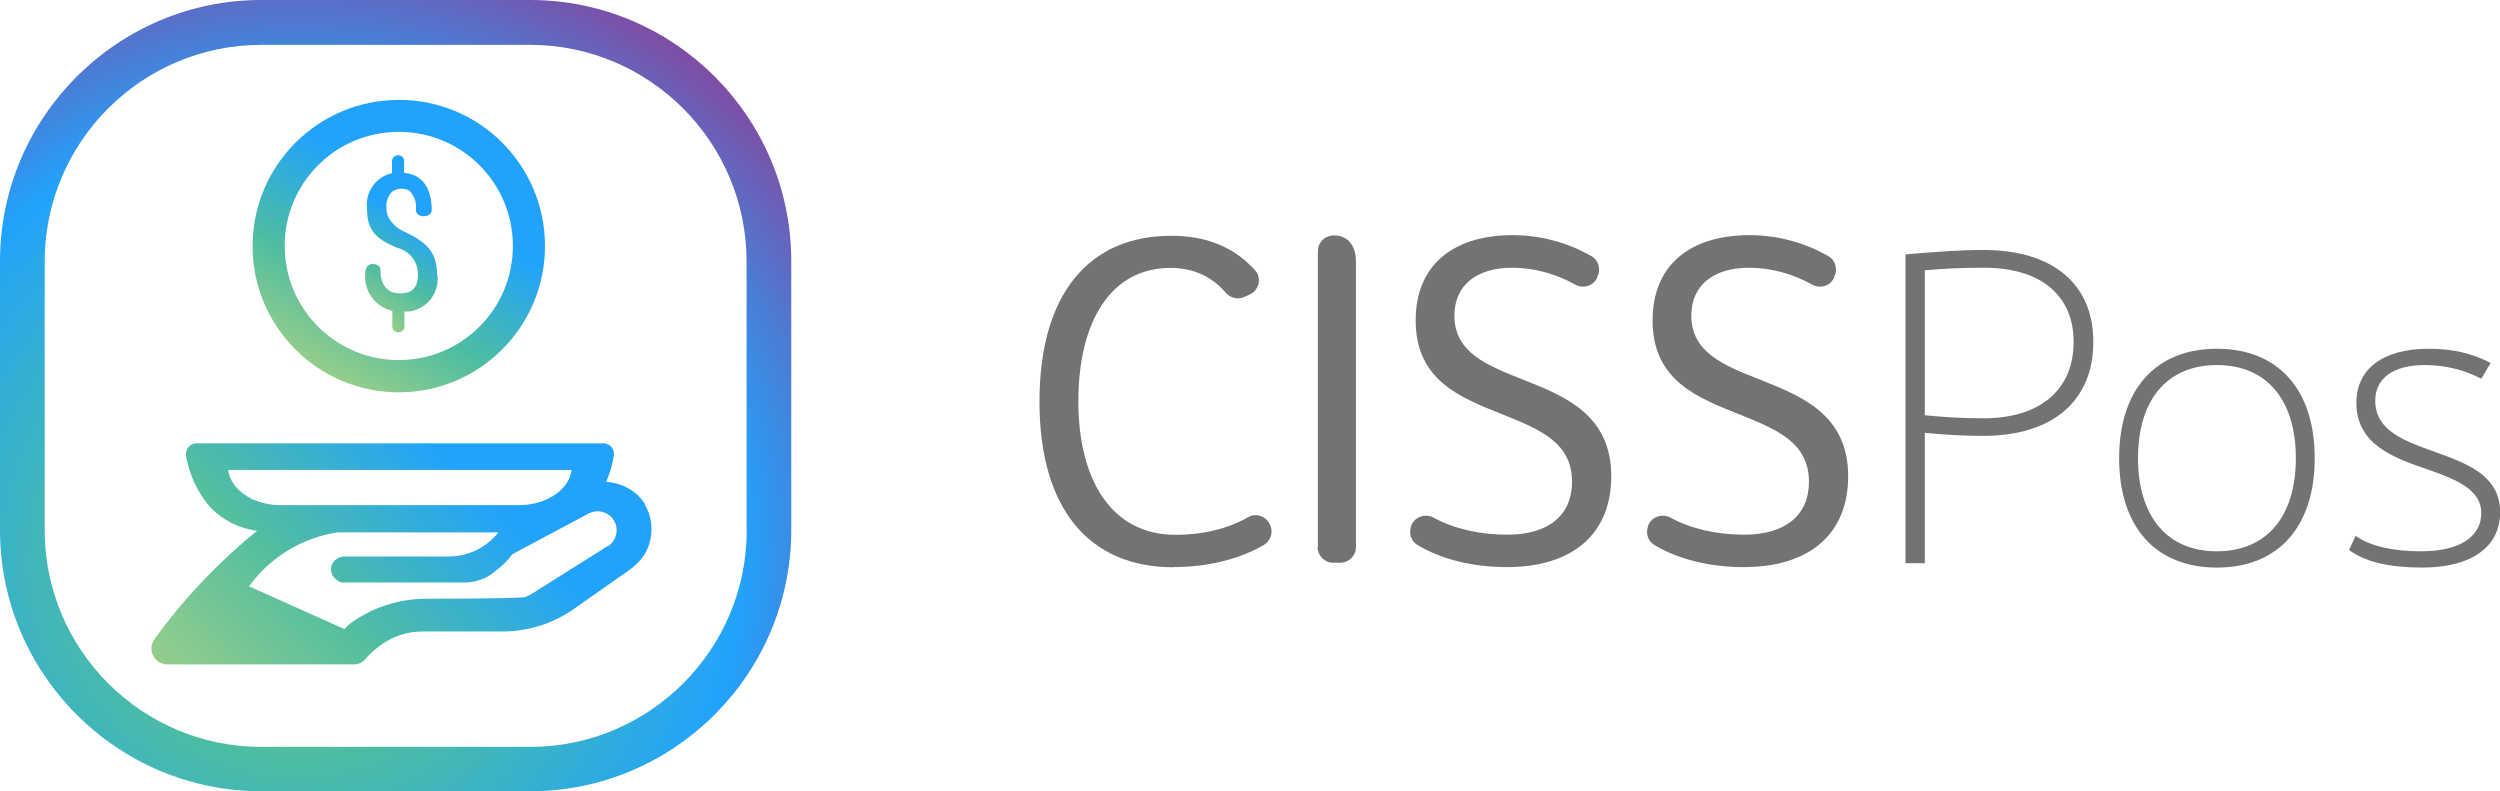
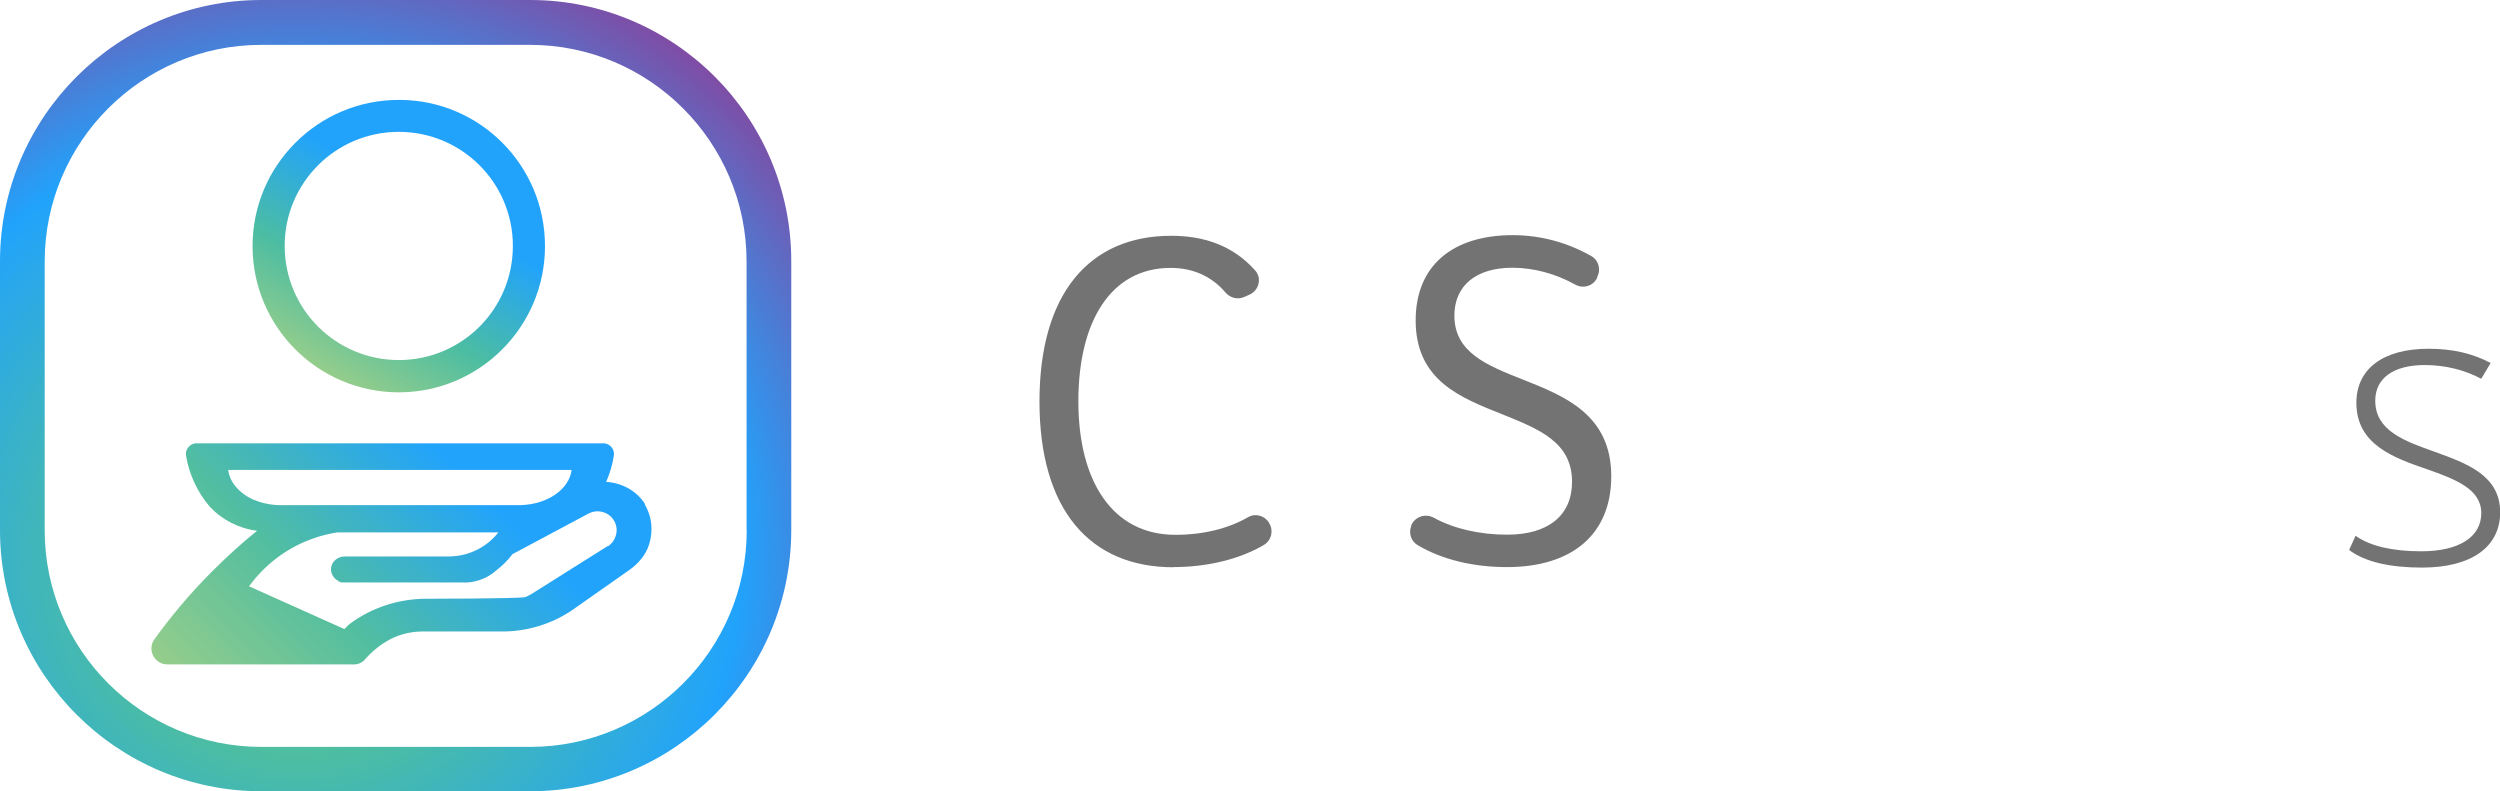
<svg xmlns="http://www.w3.org/2000/svg" id="Camada_1" viewBox="0 0 154.91 49.03">
  <defs>
    <style>.cls-1{fill:url(#Gradiente_sem_nome_2);}.cls-2{fill:url(#Gradiente_sem_nome_4);}.cls-3{fill:url(#Gradiente_sem_nome_3);}.cls-4{fill:url(#Gradiente_sem_nome);}.cls-5{fill:#737373;}</style>
    <radialGradient id="Gradiente_sem_nome" cx="18.43" cy="22.86" fx="18.43" fy="22.86" r="52.75" gradientTransform="translate(0 12)" gradientUnits="userSpaceOnUse">
      <stop offset="0" stop-color="#95cd8b" />
      <stop offset=".23" stop-color="#4cbda2" />
      <stop offset=".52" stop-color="#21a3fc" />
      <stop offset=".79" stop-color="#8e3f97" />
    </radialGradient>
    <linearGradient id="Gradiente_sem_nome_2" x1="22.4" y1="7.36" x2="27.2" y2="-.96" gradientTransform="translate(0 12)" gradientUnits="userSpaceOnUse">
      <stop offset="0" stop-color="#95cd8b" />
      <stop offset=".3" stop-color="#4cbda2" />
      <stop offset=".68" stop-color="#21a3fc" />
    </linearGradient>
    <linearGradient id="Gradiente_sem_nome_3" x1="20.18" y1="11.1" x2="29.24" y2="-4.6" gradientTransform="translate(0 12)" gradientUnits="userSpaceOnUse">
      <stop offset="0" stop-color="#95cd8b" />
      <stop offset=".3" stop-color="#4cbda2" />
      <stop offset=".68" stop-color="#21a3fc" />
    </linearGradient>
    <linearGradient id="Gradiente_sem_nome_4" x1="12.84" y1="32.04" x2="33.54" y2="11.35" gradientTransform="translate(0 12)" gradientUnits="userSpaceOnUse">
      <stop offset="0" stop-color="#95cd8b" />
      <stop offset=".34" stop-color="#52bea0" />
      <stop offset=".74" stop-color="#21a3fc" />
    </linearGradient>
  </defs>
  <path class="cls-4" d="M32.85,0H16.19C7.27,0,0,7.27,0,16.19v16.65c0,8.93,7.27,16.19,16.19,16.19h16.65c8.93,0,16.19-7.27,16.19-16.19V16.19c.01-8.92-7.25-16.19-16.18-16.19Zm13.42,32.86c0,7.4-6.02,13.42-13.42,13.42H16.19c-7.4,0-13.42-6.02-13.42-13.42V16.2c0-7.4,6.02-13.42,13.42-13.42h16.65c7.4,0,13.42,6.02,13.42,13.42v16.65h0Z" />
  <path class="cls-5" d="M72.71,35.15c-5.2,0-8.3-3.59-8.3-10.27s3.08-10.27,8.16-10.27c1.94,0,3.78,.55,5.2,2.14,.44,.48,.24,1.25-.35,1.51l-.34,.15c-.4,.17-.85,.05-1.14-.28-.85-1.01-2.03-1.53-3.4-1.53-3.74,0-5.72,3.36-5.72,8.27s2.08,8.27,6.02,8.27c1.71,0,3.28-.39,4.49-1.09,.46-.27,1.04-.1,1.31,.35l.02,.05c.27,.46,.11,1.05-.35,1.32-1.5,.88-3.49,1.37-5.61,1.37h.01Z" />
-   <path class="cls-5" d="M81.66,33.9V15.56c0-.51,.4-.94,.92-.97h.11c.78,0,1.33,.58,1.33,1.61v17.7c0,.53-.44,.97-.97,.97h-.44c-.53,0-.97-.44-.97-.97h.02Z" />
  <path class="cls-5" d="M98.98,17.2l-.05,.08c-.27,.47-.86,.62-1.33,.35-1.2-.67-2.57-1.04-3.89-1.04-2.25,0-3.59,1.11-3.59,2.97,0,2.28,2.02,3.08,4.22,3.95,2.6,1.03,5.5,2.17,5.5,6,0,3.59-2.41,5.63-6.47,5.63-2.06,0-4.02-.46-5.54-1.37-.4-.24-.56-.75-.38-1.19v-.04c.24-.53,.87-.74,1.39-.46,1.24,.68,2.85,1.05,4.55,1.05,2.56,0,4.02-1.2,4.02-3.28,0-2.47-2.08-3.27-4.3-4.17-2.58-1.03-5.39-2.08-5.39-5.83,0-3.36,2.25-5.28,6.02-5.28,1.73,0,3.39,.46,4.87,1.3,.45,.25,.61,.85,.35,1.3v.02h.02Z" />
-   <path class="cls-5" d="M113.66,17.2l-.05,.08c-.27,.47-.86,.62-1.33,.35-1.2-.67-2.57-1.04-3.89-1.04-2.25,0-3.59,1.11-3.59,2.97,0,2.28,2.02,3.08,4.22,3.95,2.6,1.03,5.5,2.17,5.5,6,0,3.59-2.41,5.63-6.47,5.63-2.06,0-4.02-.46-5.54-1.37-.4-.24-.56-.75-.38-1.19v-.04c.24-.53,.87-.74,1.39-.46,1.24,.68,2.85,1.05,4.55,1.05,2.56,0,4.02-1.2,4.02-3.28,0-2.47-2.08-3.27-4.3-4.17-2.58-1.03-5.39-2.08-5.39-5.83,0-3.36,2.25-5.28,6.02-5.28,1.73,0,3.39,.46,4.87,1.3,.45,.25,.61,.85,.35,1.3v.02h.02Z" />
-   <path class="cls-1" d="M27.08,17c0-1.38-.67-2-1.97-2.62-.45-.18-.82-.51-1.05-.93-.08-.17-.12-.36-.11-.55-.05-.39,.08-.76,.36-1.03,.31-.21,.7-.23,1.04-.07,.33,.31,.48,.78,.42,1.22,0,.24,.23,.38,.48,.38s.5-.13,.5-.38c0-1.04-.34-2.18-1.71-2.31v-.79c-.02-.16-.15-.28-.3-.3-.21-.04-.4,.1-.45,.3h0v.81c-.99,.22-1.66,1.15-1.55,2.16,0,1.22,.36,1.84,1.85,2.46,.75,.17,1.3,.84,1.31,1.61,0,.74-.24,1.22-1.11,1.22s-1.22-.62-1.22-1.48c0-.24-.24-.34-.48-.34h-.07c-.23,.05-.4,.25-.38,.5-.15,1.11,.58,2.16,1.67,2.4v.88s-.01,.1,0,.15c.04,.21,.24,.34,.45,.3h0c.21-.04,.34-.24,.3-.45h0v-.84h.31c1.11-.16,1.89-1.19,1.73-2.3h-.02Z" />
  <path class="cls-3" d="M24.73,6.19h-.02c-5,0-9.06,4.06-9.06,9.06s4.06,9.06,9.06,9.06,9.06-4.06,9.06-9.06-4.03-9.05-9.02-9.06h-.02Zm-.02,16.12c-3.9,0-7.07-3.16-7.07-7.07s3.16-7.07,7.07-7.07,7.07,3.16,7.07,7.07-3.16,7.07-7.07,7.07Z" />
  <path class="cls-2" d="M39.98,31.25c-.51-.82-1.42-1.33-2.42-1.39,.23-.53,.4-1.09,.48-1.66,.04-.36-.22-.68-.58-.73H12.1c-.35,.05-.61,.36-.58,.73,.19,1.17,.7,2.28,1.47,3.19,.79,.84,1.83,1.36,2.94,1.5-.91,.73-1.84,1.57-2.8,2.53-1.43,1.43-2.6,2.86-3.56,4.19-.47,.65,0,1.56,.8,1.56h11.56c.27,0,.52-.11,.69-.31,.34-.4,.86-.88,1.6-1.27h0c.61-.3,1.27-.46,1.95-.46h4.95c1.53,0,3.03-.45,4.3-1.3l3.59-2.52c.56-.4,1.02-.94,1.22-1.6,.25-.82,.17-1.72-.28-2.45h.03Zm-25.85-2.13h21.29c-.15,1.2-1.49,2.13-3.15,2.18h-14.98c-.58-.01-1.15-.15-1.64-.36-.86-.41-1.42-1.08-1.51-1.82h0Zm23.55,4.7l-4.8,3.02c-.11,.06-.22,.11-.33,.16-.51,.1-6.12,.1-6.12,.1-1.73,0-3.42,.55-4.8,1.59l-.29,.29-5.91-2.65c.39-.53,.98-1.22,1.85-1.85,1.42-1.03,2.82-1.37,3.62-1.49h9.98c-.74,.94-1.87,1.49-3.08,1.49h-6.44c-.42,0-.81,.3-.85,.73-.02,.34,.16,.63,.44,.78,.06,.06,.15,.1,.24,.1h7.8c.64-.05,1.26-.3,1.74-.73,.38-.29,.73-.63,1.02-1.02l4.74-2.53c.56-.28,1.24-.08,1.55,.44,.33,.53,.16,1.26-.38,1.61h0l.02-.04Z" />
-   <path class="cls-5" d="M129.71,21.19c0,3.67-2.55,5.82-6.83,5.82-1.28,0-2.5-.08-3.61-.19v8.08h-1.2V15.76c2.05-.16,3.24-.27,4.84-.27,4.28,0,6.8,2.1,6.8,5.69Zm-1.22,0c0-2.9-2.05-4.6-5.55-4.6-1.38,0-2.47,.05-3.67,.16v8.98c1.09,.11,2.31,.19,3.64,.19,3.48,0,5.58-1.75,5.58-4.73Z" />
-   <path class="cls-5" d="M131.31,28.39c0-4.25,2.26-6.78,6.06-6.78s6.06,2.53,6.06,6.78-2.26,6.78-6.06,6.78-6.06-2.52-6.06-6.78Zm10.95,0c0-3.61-1.81-5.77-4.89-5.77s-4.89,2.15-4.89,5.77,1.81,5.77,4.89,5.77,4.89-2.15,4.89-5.77Z" />
  <path class="cls-5" d="M154.33,22.49l-.58,.98c-1.06-.56-2.26-.85-3.51-.85-1.94,0-3.06,.82-3.06,2.21,0,1.86,1.81,2.5,3.67,3.16,1.99,.72,4.07,1.46,4.07,3.75,0,2.15-1.78,3.43-4.84,3.43-1.99,0-3.53-.35-4.52-1.09l.4-.88c.93,.66,2.34,.96,4.07,.96,2.34,0,3.72-.88,3.72-2.37s-1.62-2.1-3.35-2.71c-2.1-.72-4.39-1.54-4.39-4.12,0-2.1,1.65-3.35,4.47-3.35,1.46,0,2.68,.27,3.85,.88Z" />
</svg>